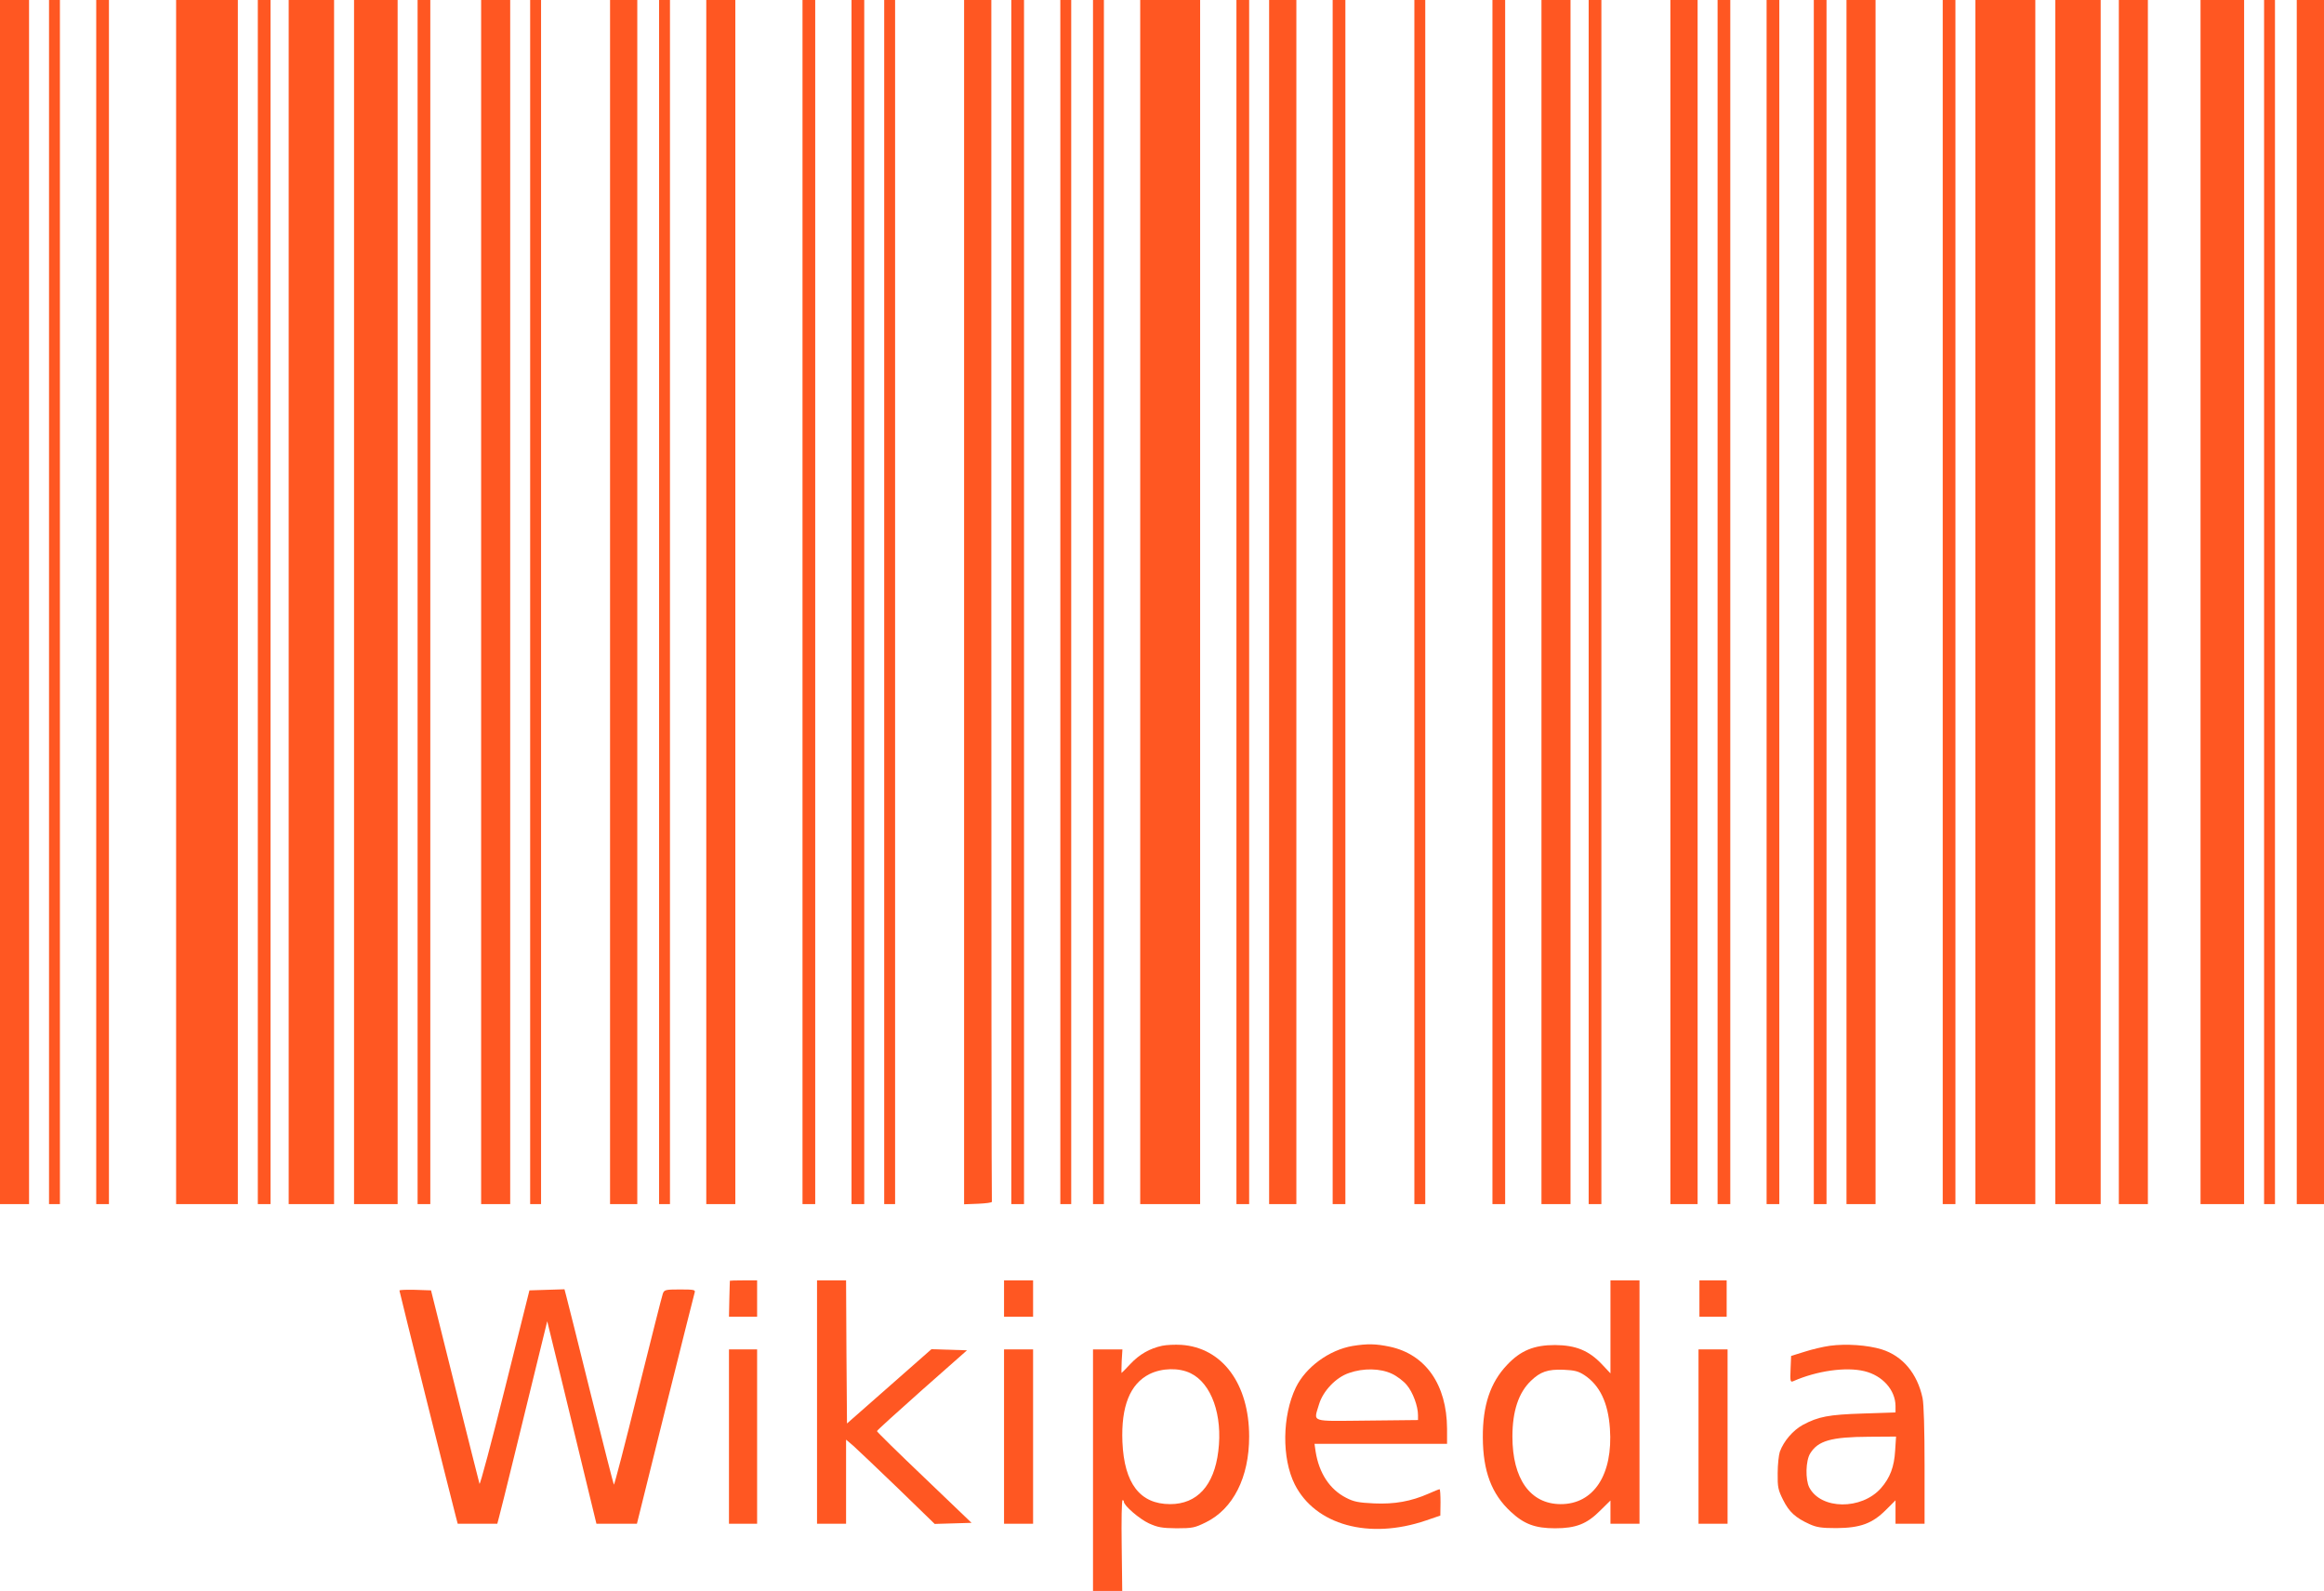
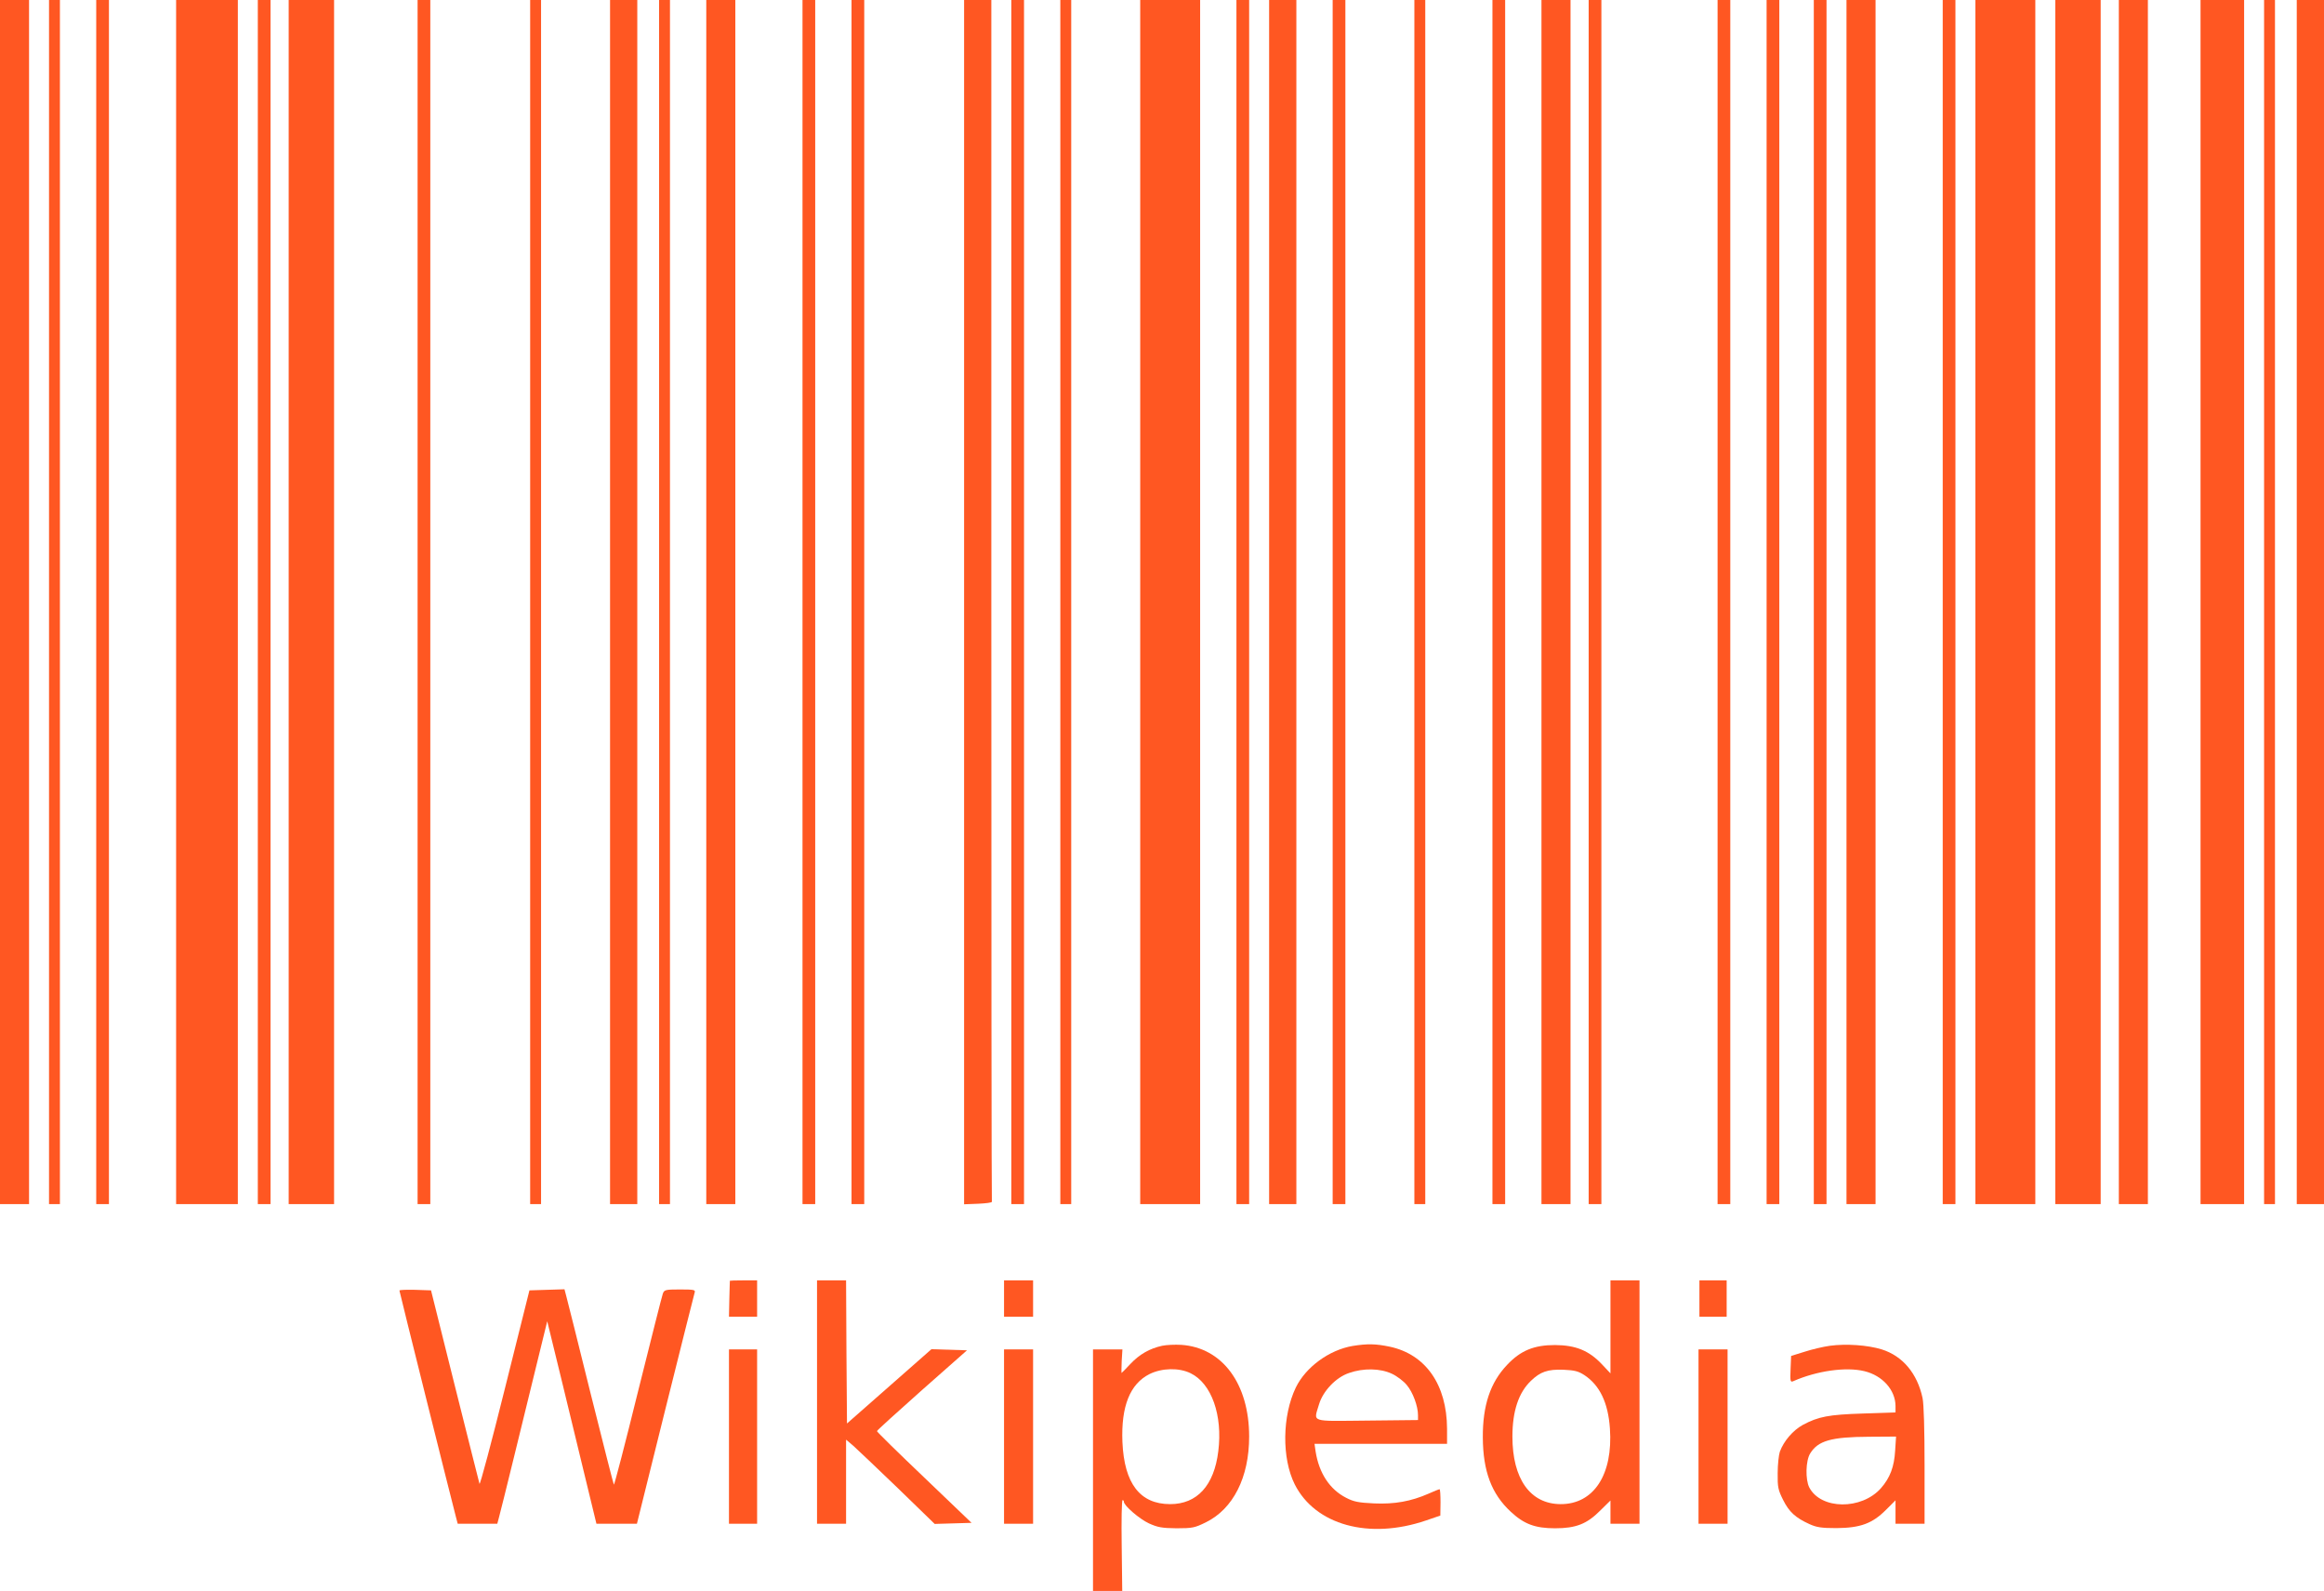
<svg xmlns="http://www.w3.org/2000/svg" version="1.0" width="1280pt" height="876pt" viewBox="0 0 1280 876" preserveAspectRatio="xMidYMid meet">
  <g transform="translate(0,876) scale(0.1,-0.1)" fill="#ff5722" stroke="none">
    <path d="M0 5445 l0 -3315 80 0 80 0 0 3315 0 3315 -80 0 -80 0 0 -3315z" />
    <path d="M270 5445 l0 -3315 30 0 30 0 0 3315 0 3315 -30 0 -30 0 0 -3315z" />
    <path d="M530 5445 l0 -3315 35 0 35 0 0 3315 0 3315 -35 0 -35 0 0 -3315z" />
    <path d="M970 5445 l0 -3315 170 0 170 0 0 3315 0 3315 -170 0 -170 0 0 -3315z" />
    <path d="M1420 5445 l0 -3315 35 0 35 0 0 3315 0 3315 -35 0 -35 0 0 -3315z" />
    <path d="M1590 5445 l0 -3315 125 0 125 0 0 3315 0 3315 -125 0 -125 0 0 -3315z" />
-     <path d="M1950 5445 l0 -3315 120 0 120 0 0 3315 0 3315 -120 0 -120 0 0 -3315z" />
    <path d="M2300 5445 l0 -3315 35 0 35 0 0 3315 0 3315 -35 0 -35 0 0 -3315z" />
-     <path d="M2650 5445 l0 -3315 80 0 80 0 0 3315 0 3315 -80 0 -80 0 0 -3315z" />
    <path d="M2920 5445 l0 -3315 30 0 30 0 0 3315 0 3315 -30 0 -30 0 0 -3315z" />
    <path d="M3360 5445 l0 -3315 75 0 75 0 0 3315 0 3315 -75 0 -75 0 0 -3315z" />
    <path d="M3630 5445 l0 -3315 30 0 30 0 0 3315 0 3315 -30 0 -30 0 0 -3315z" />
    <path d="M3890 5445 l0 -3315 80 0 80 0 0 3315 0 3315 -80 0 -80 0 0 -3315z" />
    <path d="M4420 5445 l0 -3315 35 0 35 0 0 3315 0 3315 -35 0 -35 0 0 -3315z" />
    <path d="M4690 5445 l0 -3315 35 0 35 0 0 3315 0 3315 -35 0 -35 0 0 -3315z" />
-     <path d="M4870 5445 l0 -3315 30 0 30 0 0 3315 0 3315 -30 0 -30 0 0 -3315z" />
    <path d="M5310 5445 l0 -3316 78 3 c42 2 76 6 75 11 -2 4 -3 1494 -3 3312 l0 3305 -75 0 -75 0 0 -3315z" />
    <path d="M5570 5445 l0 -3315 35 0 35 0 0 3315 0 3315 -35 0 -35 0 0 -3315z" />
    <path d="M5840 5445 l0 -3315 30 0 30 0 0 3315 0 3315 -30 0 -30 0 0 -3315z" />
-     <path d="M6020 5445 l0 -3315 30 0 30 0 0 3315 0 3315 -30 0 -30 0 0 -3315z" />
    <path d="M6280 5445 l0 -3315 165 0 165 0 0 3315 0 3315 -165 0 -165 0 0 -3315z" />
    <path d="M6810 5445 l0 -3315 35 0 35 0 0 3315 0 3315 -35 0 -35 0 0 -3315z" />
    <path d="M6990 5445 l0 -3315 75 0 75 0 0 3315 0 3315 -75 0 -75 0 0 -3315z" />
    <path d="M7340 5445 l0 -3315 35 0 35 0 0 3315 0 3315 -35 0 -35 0 0 -3315z" />
    <path d="M7790 5445 l0 -3315 30 0 30 0 0 3315 0 3315 -30 0 -30 0 0 -3315z" />
    <path d="M8220 5445 l0 -3315 35 0 35 0 0 3315 0 3315 -35 0 -35 0 0 -3315z" />
    <path d="M8490 5445 l0 -3315 80 0 80 0 0 3315 0 3315 -80 0 -80 0 0 -3315z" />
    <path d="M8750 5445 l0 -3315 35 0 35 0 0 3315 0 3315 -35 0 -35 0 0 -3315z" />
-     <path d="M9200 5445 l0 -3315 75 0 75 0 0 3315 0 3315 -75 0 -75 0 0 -3315z" />
    <path d="M9460 5445 l0 -3315 35 0 35 0 0 3315 0 3315 -35 0 -35 0 0 -3315z" />
    <path d="M9730 5445 l0 -3315 35 0 35 0 0 3315 0 3315 -35 0 -35 0 0 -3315z" />
    <path d="M9990 5445 l0 -3315 35 0 35 0 0 3315 0 3315 -35 0 -35 0 0 -3315z" />
    <path d="M10170 5445 l0 -3315 80 0 80 0 0 3315 0 3315 -80 0 -80 0 0 -3315z" />
    <path d="M10700 5445 l0 -3315 35 0 35 0 0 3315 0 3315 -35 0 -35 0 0 -3315z" />
    <path d="M10880 5445 l0 -3315 165 0 165 0 0 3315 0 3315 -165 0 -165 0 0 -3315z" />
    <path d="M11320 5445 l0 -3315 125 0 125 0 0 3315 0 3315 -125 0 -125 0 0 -3315z" />
    <path d="M11670 5445 l0 -3315 80 0 80 0 0 3315 0 3315 -80 0 -80 0 0 -3315z" />
    <path d="M12120 5445 l0 -3315 120 0 120 0 0 3315 0 3315 -120 0 -120 0 0 -3315z" />
    <path d="M12470 5445 l0 -3315 30 0 30 0 0 3315 0 3315 -30 0 -30 0 0 -3315z" />
    <path d="M12650 5445 l0 -3315 75 0 75 0 0 3315 0 3315 -75 0 -75 0 0 -3315z" />
    <path d="M4020 1708 c0 -2 -2 -47 -3 -101 l-2 -97 78 0 77 0 0 100 0 100 -75 0 c-41 0 -75 -1 -75 -2z" />
    <path d="M4500 1040 l0 -670 80 0 80 0 0 231 0 232 40 -34 c21 -19 131 -123 244 -232 l204 -198 102 3 101 3 -260 249 c-144 137 -261 252 -261 256 0 4 112 105 248 226 l248 219 -98 3 -98 3 -233 -205 -232 -204 -3 394 -2 394 -80 0 -80 0 0 -670z" />
    <path d="M5530 1610 l0 -100 80 0 80 0 0 100 0 100 -80 0 -80 0 0 -100z" />
    <path d="M8870 1454 l0 -256 -47 50 c-72 76 -144 105 -258 106 -116 0 -190 -30 -265 -110 -92 -97 -134 -223 -133 -399 1 -186 48 -311 154 -409 73 -68 134 -91 244 -91 115 0 175 24 247 96 l58 57 0 -64 0 -64 80 0 80 0 0 670 0 670 -80 0 -80 0 0 -256z m-143 -266 c84 -56 130 -151 140 -293 18 -254 -89 -418 -272 -417 -167 1 -265 139 -265 372 0 140 34 242 102 307 52 50 92 64 179 61 63 -3 82 -8 116 -30z" />
    <path d="M9360 1610 l0 -100 75 0 75 0 0 100 0 100 -75 0 -75 0 0 -100z" />
    <path d="M2200 1654 c0 -6 283 -1140 311 -1246 l10 -38 109 0 109 0 10 38 c10 34 140 566 227 922 l38 155 77 -315 c42 -173 103 -424 135 -557 l59 -243 111 0 112 0 156 628 c86 345 159 635 162 645 5 15 -3 17 -81 17 -80 0 -86 -2 -94 -22 -5 -13 -66 -256 -137 -540 -70 -284 -130 -515 -133 -513 -2 3 -60 229 -128 502 -68 274 -128 515 -134 536 l-10 38 -97 -3 -96 -3 -135 -540 c-74 -297 -137 -533 -140 -525 -2 8 -64 251 -136 540 l-131 525 -87 3 c-48 1 -87 0 -87 -4z" />
    <path d="M6401 1350 c-69 -15 -125 -47 -175 -100 -26 -28 -48 -50 -49 -50 -1 0 0 29 1 65 l4 65 -81 0 -81 0 0 -665 0 -665 80 0 81 0 -3 250 c-2 138 0 250 5 250 4 0 7 -4 7 -9 0 -21 86 -95 138 -119 49 -22 71 -26 152 -27 88 0 101 3 162 33 150 74 238 247 238 472 0 291 -148 490 -374 505 -34 2 -81 0 -105 -5z m156 -151 c116 -56 178 -232 153 -430 -23 -189 -117 -291 -265 -291 -166 0 -253 113 -263 342 -8 197 42 320 149 374 69 34 162 36 226 5z" />
    <path d="M7450 1349 c-129 -22 -258 -116 -313 -229 -75 -156 -78 -389 -6 -533 113 -224 409 -306 723 -199 l79 27 1 73 c0 39 -2 72 -5 72 -4 0 -31 -11 -60 -24 -98 -43 -188 -59 -301 -54 -85 4 -112 9 -154 31 -90 46 -149 135 -168 255 l-6 42 365 0 365 0 0 83 c-1 243 -118 410 -316 452 -77 16 -122 17 -204 4z m216 -153 c28 -13 65 -41 82 -62 34 -40 62 -117 62 -166 l0 -27 -280 -3 c-320 -3 -295 -12 -265 90 22 73 93 148 165 172 79 28 172 26 236 -4z" />
    <path d="M10079 1350 c-37 -5 -100 -20 -140 -33 l-74 -23 -3 -73 c-3 -68 -1 -73 15 -66 129 57 290 80 392 55 99 -24 170 -103 171 -191 l0 -36 -177 -6 c-192 -6 -248 -17 -334 -63 -54 -30 -104 -88 -126 -147 -6 -18 -12 -71 -12 -118 -1 -77 2 -92 30 -148 33 -66 68 -98 145 -133 40 -18 66 -22 149 -22 131 1 197 25 272 100 l53 53 0 -65 0 -64 80 0 80 0 0 320 c0 196 -4 339 -11 372 -29 136 -110 232 -225 268 -78 24 -196 32 -285 20z m359 -577 c-5 -89 -28 -150 -78 -207 -107 -121 -331 -119 -395 4 -22 43 -20 147 5 187 43 70 115 91 324 92 l149 1 -5 -77z" />
    <path d="M4015 850 l0 -480 78 0 77 0 0 480 0 480 -77 0 -78 0 0 -480z" />
    <path d="M5530 850 l0 -480 80 0 80 0 0 480 0 480 -80 0 -80 0 0 -480z" />
    <path d="M9355 850 l0 -480 80 0 80 0 0 480 0 480 -80 0 -80 0 0 -480z" />
  </g>
</svg>